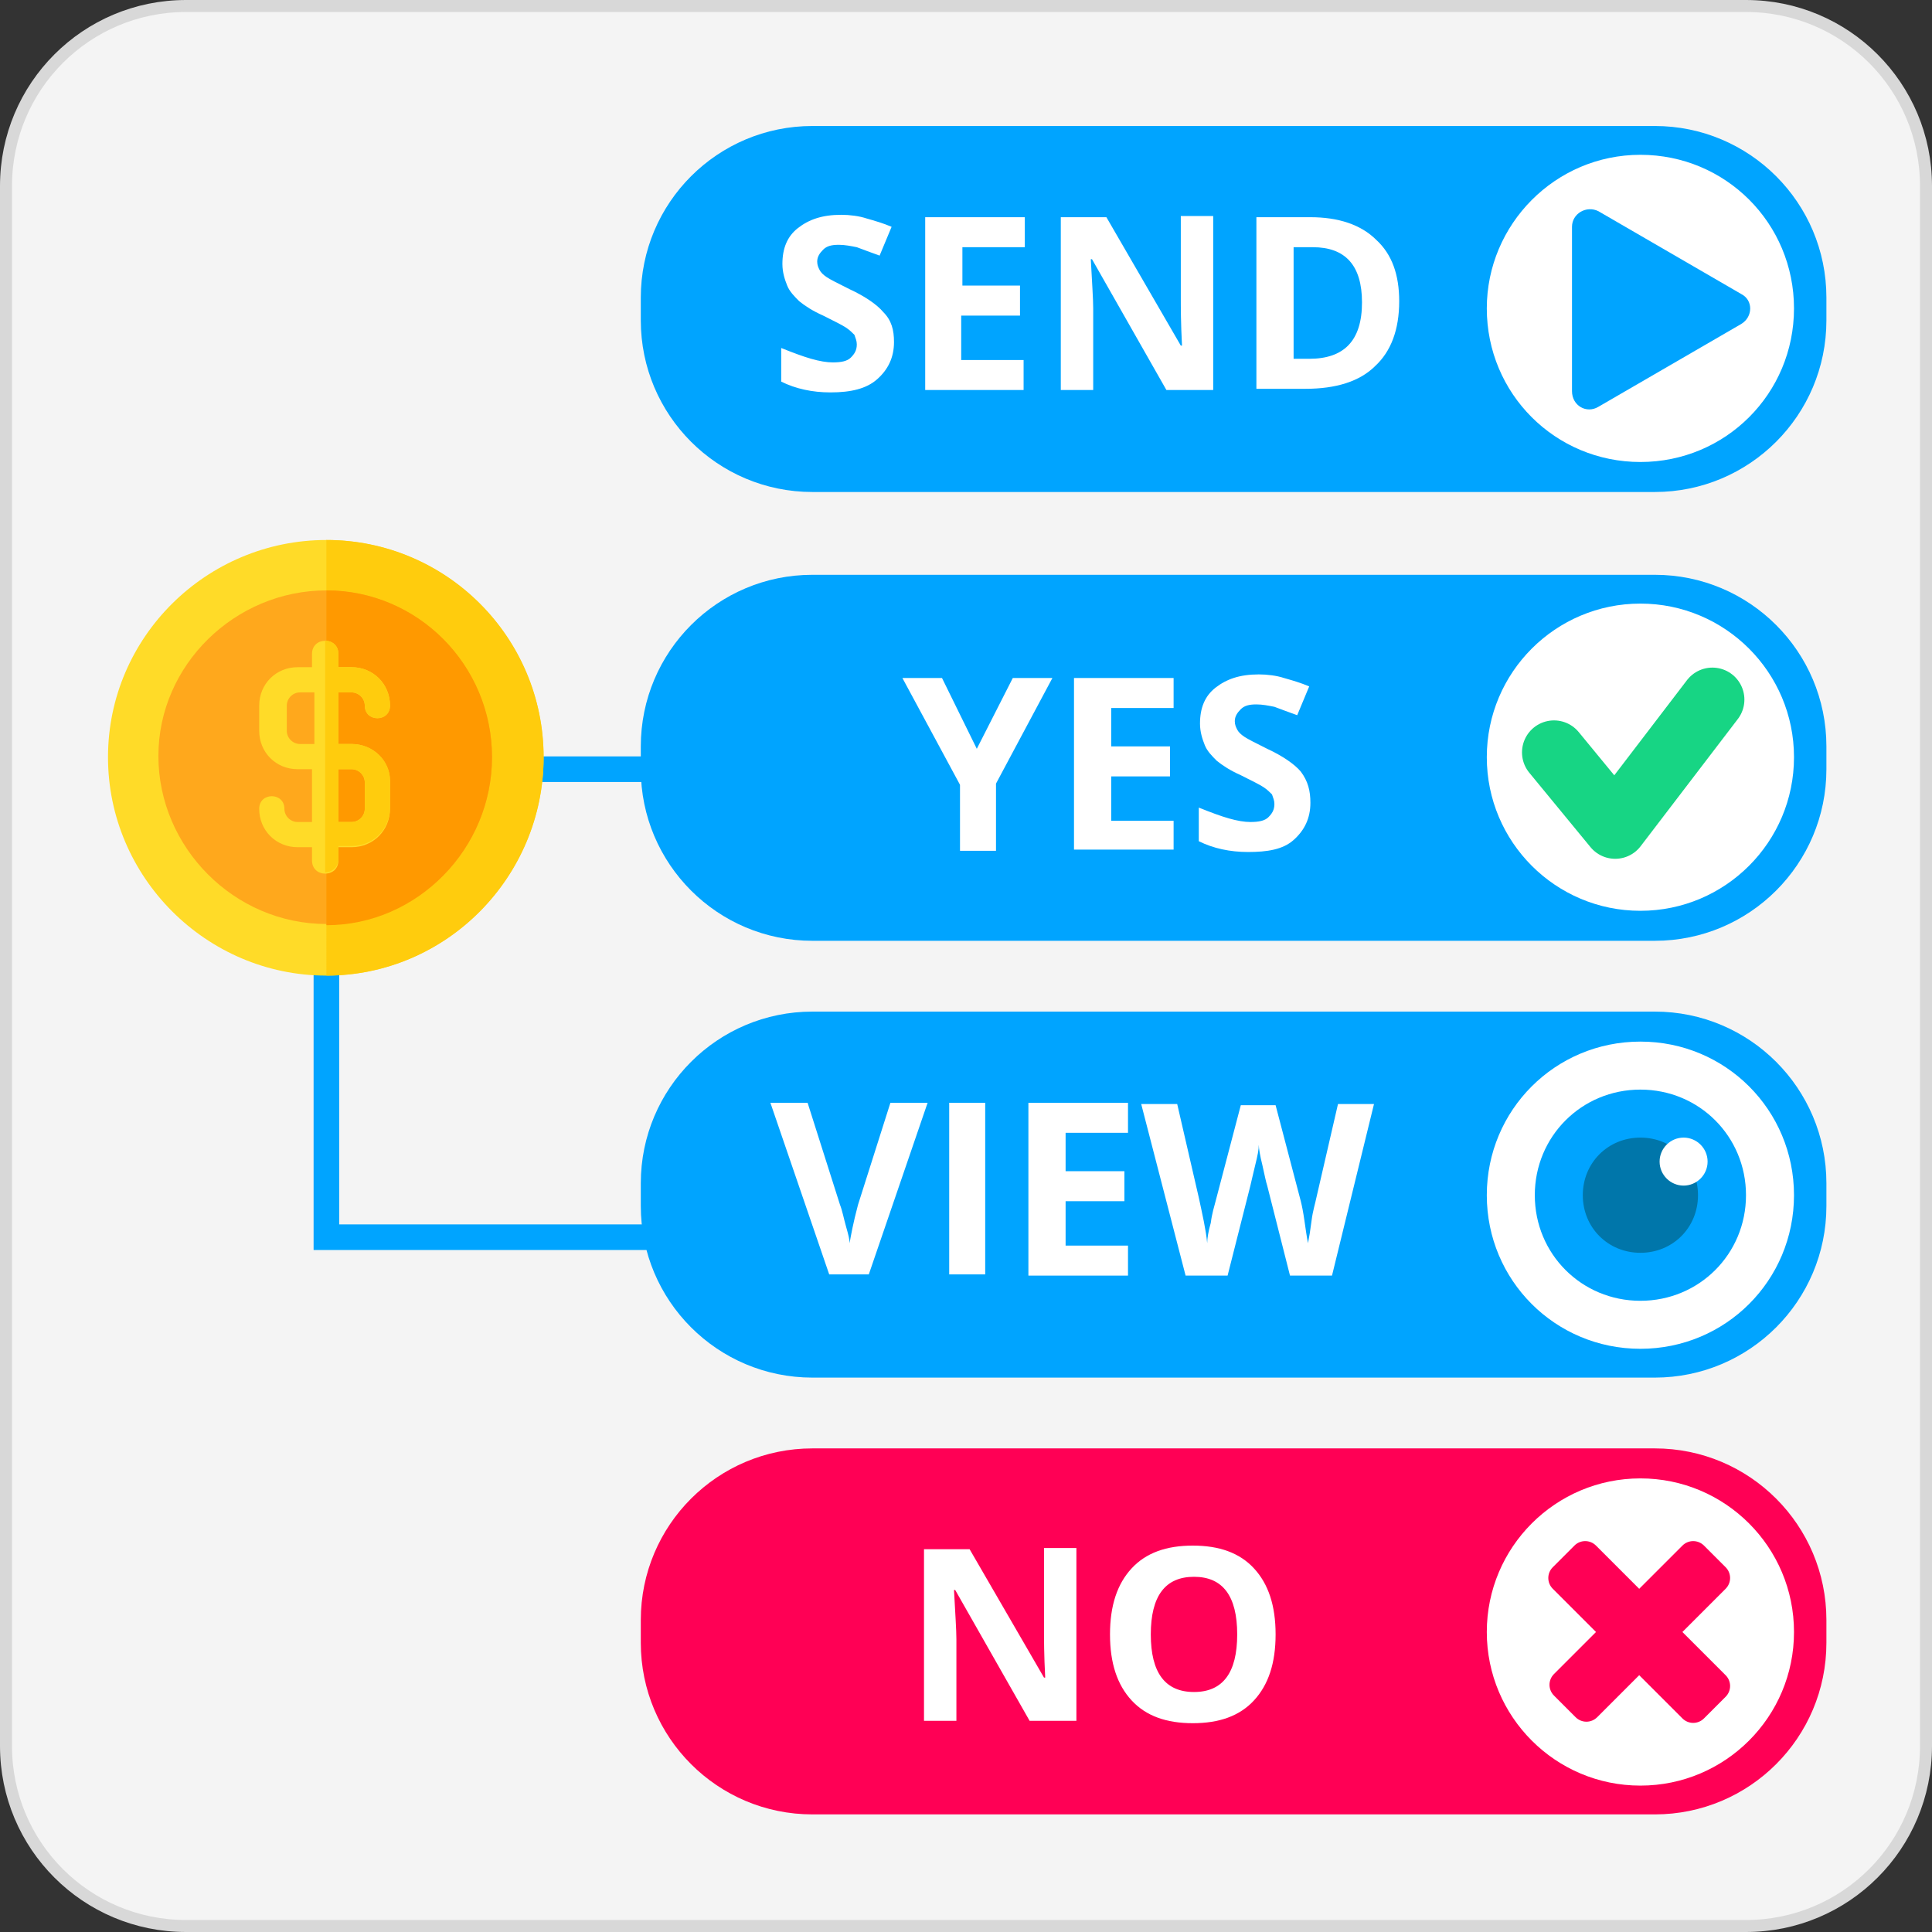
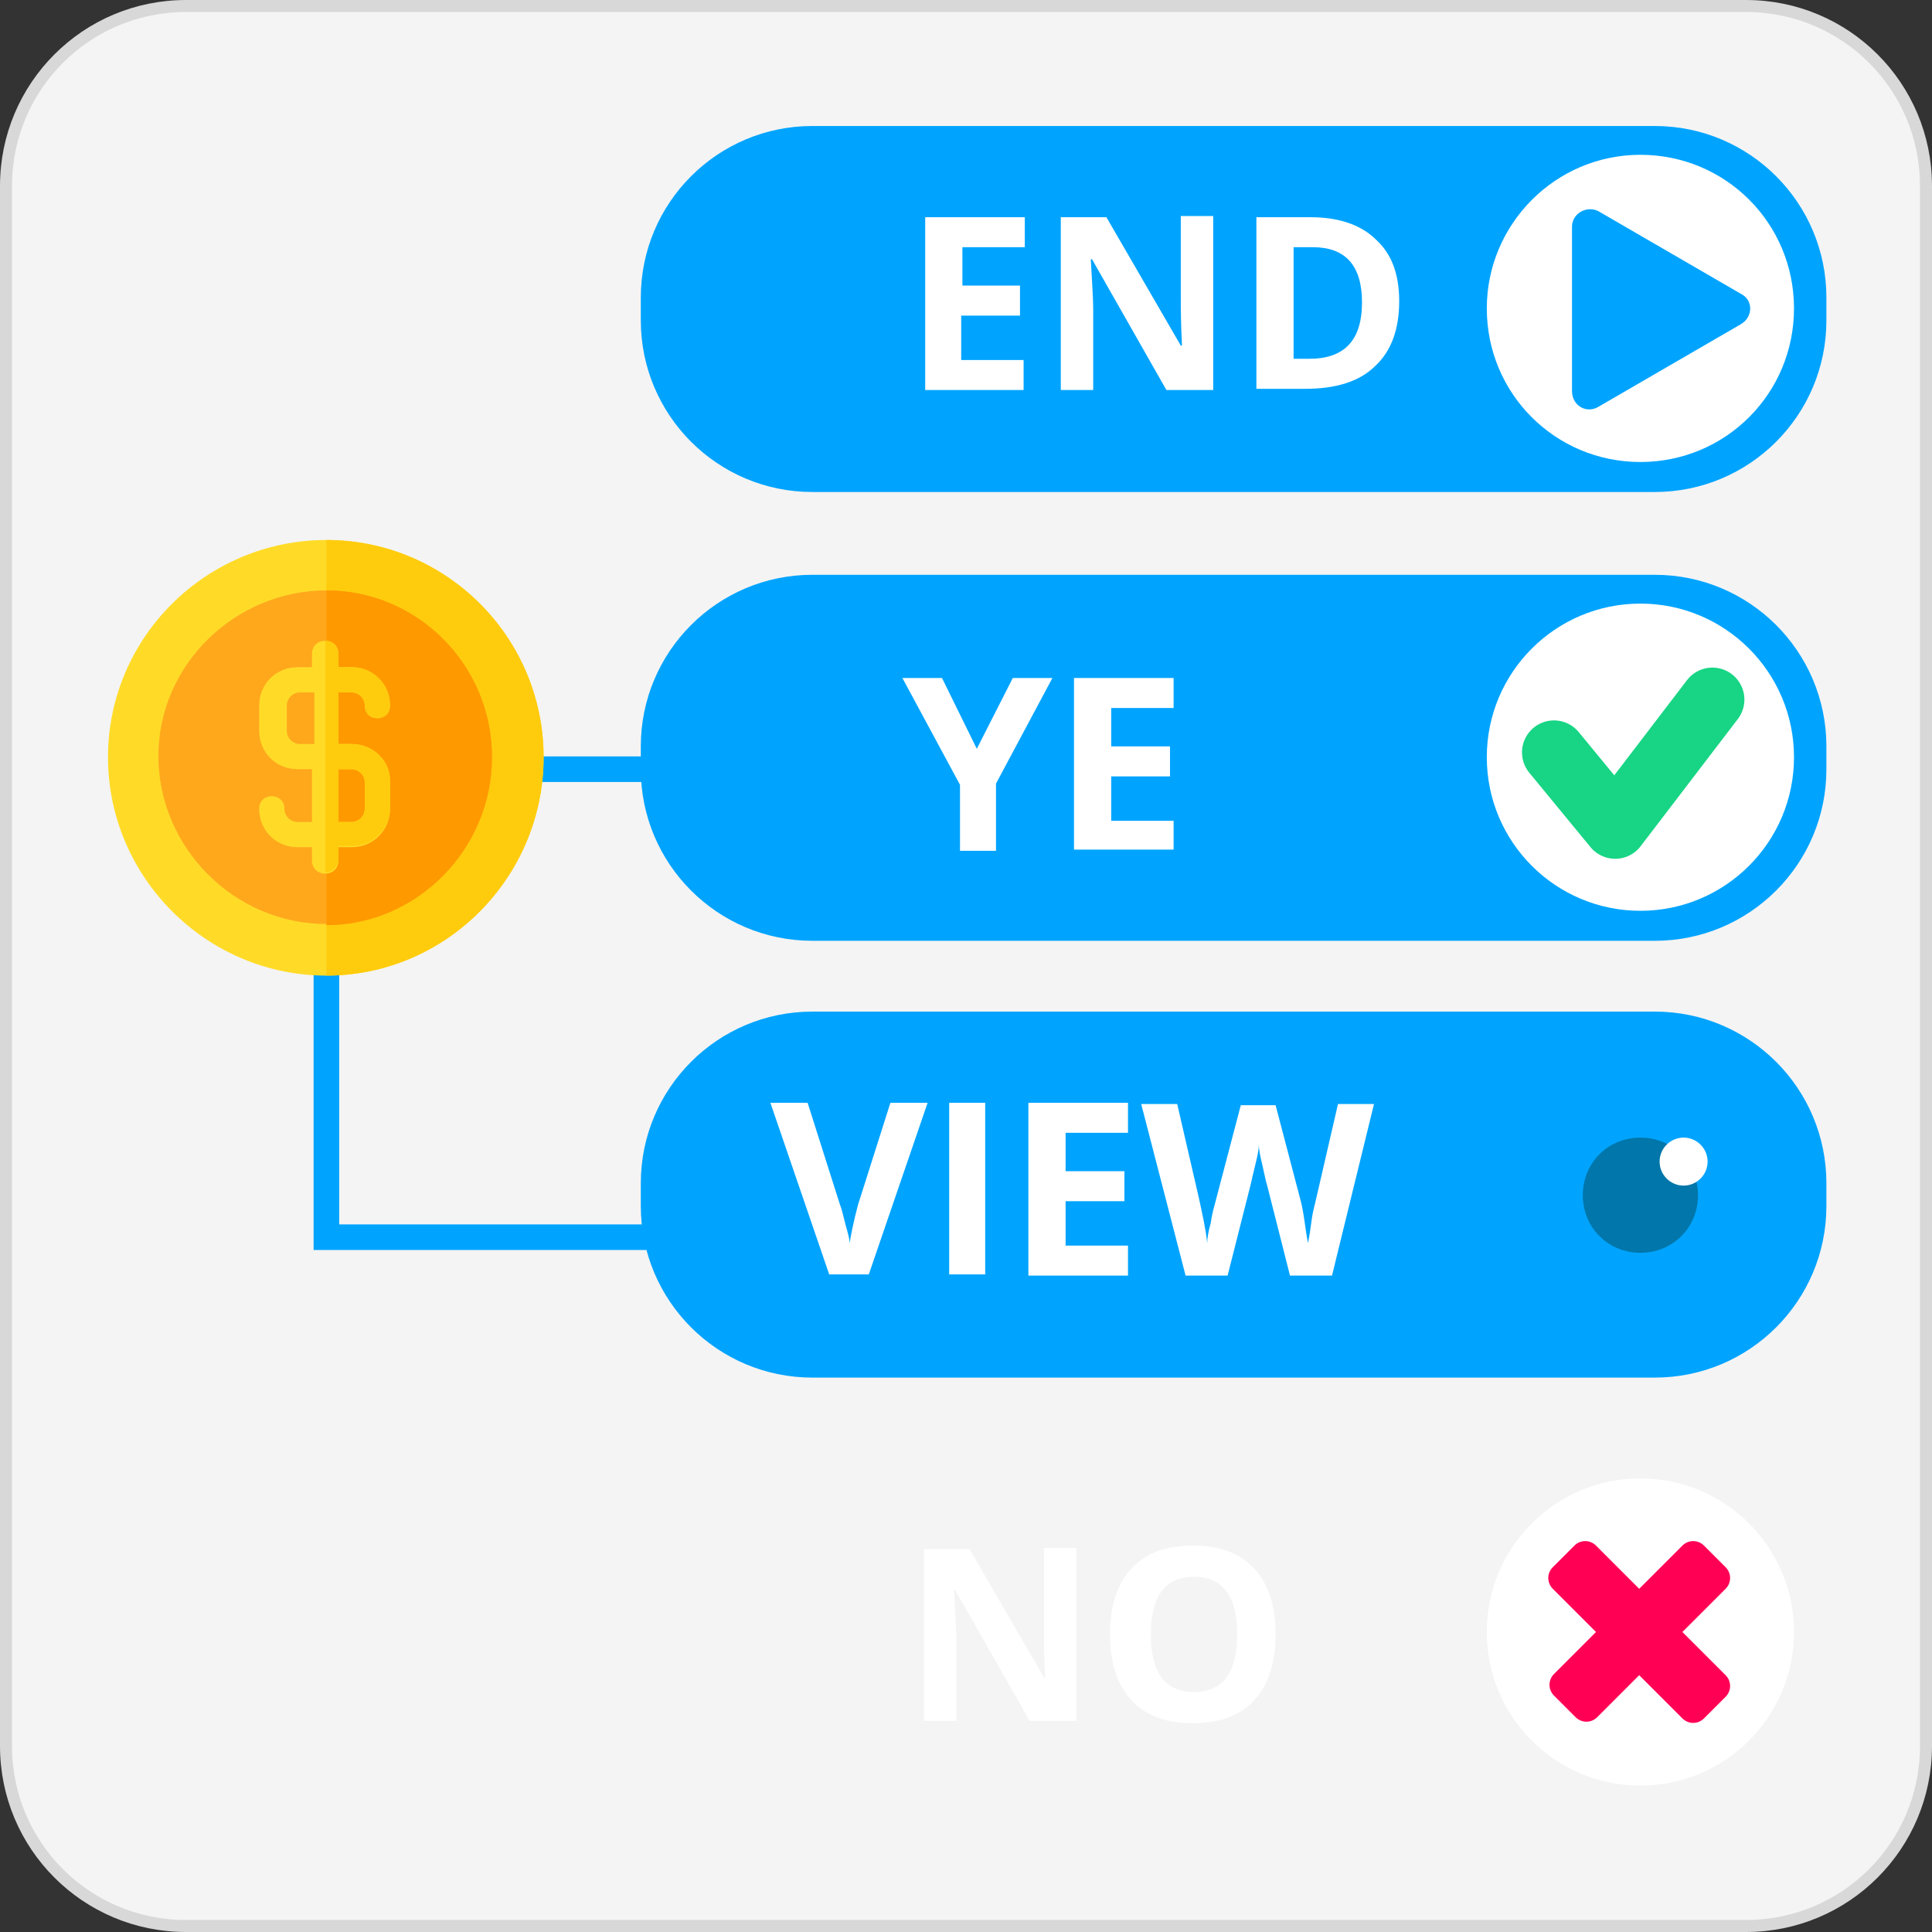
<svg xmlns="http://www.w3.org/2000/svg" version="1.1" id="Capa_1" x="0px" y="0px" viewBox="0 0 161 161" style="enable-background:new 0 0 161 161;" xml:space="preserve">
  <rect x="0" y="0" width="161" height="161" fill="#333333" stroke="none" />
  <style type="text/css">
	.st0{fill:#F4F4F4;stroke:#D8D8D8;stroke-miterlimit:10;}
	.st1{fill:#00A4FF;}
	.st2{fill:#FFFFFF;}
	.st3{fill:#0076AA;}
	.st4{fill:none;stroke:#00A4FF;stroke-width:2.133;stroke-miterlimit:10;}
	.st5{fill:#FF0055;}
	.st6{fill:none;stroke:#17D584;stroke-width:5.333;stroke-linecap:round;stroke-linejoin:round;stroke-miterlimit:10;}
	.st7{fill:#FFDB28;}
	.st8{fill:#FFCC0D;}
	.st9{fill:#FFA81C;}
	.st10{fill:#FF9900;}
</style>
  <path class="st0" d="M145.5,160.5h-130c-8.3,0-15-6.7-15-15v-130c0-8.3,6.7-15,15-15h130c8.3,0,15,6.7,15,15v130  C160.5,153.8,153.8,160.5,145.5,160.5z" />
  <path class="st1" d="M137.9,41H67.7c-7.9,0-14.3-6.4-14.3-14.3v-1.9c0-7.9,6.4-14.3,14.3-14.3h70.2c7.9,0,14.3,6.4,14.3,14.3v1.9  C152.2,34.6,145.8,41,137.9,41z" />
  <g>
-     <path class="st2" d="M74.5,28.5c0,1.3-0.5,2.3-1.4,3.1s-2.2,1.1-3.9,1.1c-1.5,0-2.9-0.3-4.1-0.9V29c1,0.4,1.8,0.7,2.5,0.9   c0.7,0.2,1.3,0.3,1.8,0.3c0.7,0,1.2-0.1,1.5-0.4s0.5-0.6,0.5-1.1c0-0.3-0.1-0.5-0.2-0.8c-0.2-0.2-0.4-0.4-0.7-0.6s-0.9-0.5-1.9-1   c-0.9-0.4-1.5-0.8-2-1.2c-0.4-0.4-0.8-0.8-1-1.3s-0.4-1.1-0.4-1.8c0-1.3,0.4-2.3,1.3-3s2-1.1,3.6-1.1c0.7,0,1.5,0.1,2.1,0.3   c0.7,0.2,1.4,0.4,2.1,0.7l-1,2.4c-0.8-0.3-1.4-0.5-1.9-0.7c-0.5-0.1-1-0.2-1.5-0.2c-0.6,0-1,0.1-1.3,0.4s-0.5,0.6-0.5,1   c0,0.3,0.1,0.5,0.2,0.7s0.3,0.4,0.6,0.6s0.9,0.5,1.9,1c1.3,0.6,2.3,1.3,2.8,1.9C74.3,26.7,74.5,27.5,74.5,28.5z" />
    <path class="st2" d="M85.4,32.5h-8.3V18.1h8.3v2.5h-5.2v3.2H85v2.5h-4.9v3.7h5.2V32.5z" />
    <path class="st2" d="M101.1,32.5h-3.9L91,21.6h-0.1c0.1,1.9,0.2,3.3,0.2,4.1v6.8h-2.7V18.1h3.8l6.2,10.7h0.1   c-0.1-1.9-0.1-3.2-0.1-4v-6.8h2.7V32.5z" />
    <path class="st2" d="M116.6,25.1c0,2.4-0.7,4.2-2,5.4c-1.3,1.3-3.3,1.9-5.8,1.9h-4.1V18.1h4.5c2.3,0,4.2,0.6,5.5,1.9   C116,21.2,116.6,22.9,116.6,25.1z M113.5,25.2c0-3.1-1.4-4.6-4.1-4.6h-1.6v9.3h1.3C112,29.9,113.5,28.4,113.5,25.2z" />
  </g>
  <g>
    <path class="st2" d="M136.7,12.9c7.1,0,12.8,5.7,12.8,12.8c0,7.1-5.7,12.8-12.8,12.8c-7.1,0-12.8-5.7-12.8-12.8   C123.9,18.7,129.6,12.9,136.7,12.9z" />
  </g>
  <path class="st1" d="M137.9,114.8H67.7c-7.9,0-14.3-6.4-14.3-14.3v-1.9c0-7.9,6.4-14.3,14.3-14.3h70.2c7.9,0,14.3,6.4,14.3,14.3v1.9  C152.2,108.4,145.8,114.8,137.9,114.8z" />
  <g>
    <path class="st2" d="M74.2,91.9h3.1l-4.9,14.3h-3.3l-4.9-14.3h3.1l2.7,8.5c0.2,0.5,0.3,1.1,0.5,1.8s0.3,1.1,0.3,1.4   c0.1-0.6,0.3-1.7,0.7-3.2L74.2,91.9z" />
    <path class="st2" d="M79.1,106.3V91.9h3v14.3H79.1z" />
    <path class="st2" d="M94,106.3h-8.3V91.9H94v2.5h-5.2v3.2h4.9v2.5h-4.9v3.7H94V106.3z" />
    <path class="st2" d="M111,106.3h-3.5l-1.9-7.5c-0.1-0.3-0.2-0.8-0.4-1.7c-0.2-0.8-0.3-1.4-0.3-1.7c0,0.4-0.1,0.9-0.3,1.7   c-0.2,0.8-0.3,1.3-0.4,1.7l-1.9,7.5h-3.5l-3.7-14.3h3l1.8,7.8c0.3,1.4,0.6,2.7,0.7,3.8c0-0.4,0.1-1,0.3-1.7   c0.1-0.8,0.3-1.4,0.4-1.8l2.1-8h2.9l2.1,8c0.1,0.4,0.2,0.9,0.3,1.6c0.1,0.7,0.2,1.4,0.3,1.9c0.1-0.5,0.2-1.1,0.3-1.9   c0.1-0.8,0.3-1.4,0.4-1.9l1.8-7.8h3L111,106.3z" />
  </g>
  <g>
-     <path class="st2" d="M136.7,86.8c7.1,0,12.8,5.7,12.8,12.8c0,7.1-5.7,12.8-12.8,12.8c-7.1,0-12.8-5.7-12.8-12.8   C123.9,92.5,129.6,86.8,136.7,86.8z" />
    <path class="st1" d="M136.7,90.8c4.9,0,8.8,3.9,8.8,8.8c0,4.9-3.9,8.8-8.8,8.8c-4.9,0-8.8-3.9-8.8-8.8   C127.9,94.7,131.8,90.8,136.7,90.8z" />
    <path class="st3" d="M136.7,94.8c2.7,0,4.8,2.1,4.8,4.8c0,2.7-2.1,4.8-4.8,4.8c-2.7,0-4.8-2.1-4.8-4.8   C131.9,96.9,134,94.8,136.7,94.8z" />
    <path class="st2" d="M140.3,94.8c1.1,0,2,0.9,2,2c0,1.1-0.9,2-2,2c-1.1,0-2-0.9-2-2C138.3,95.7,139.2,94.8,140.3,94.8z" />
  </g>
  <polyline class="st4" points="27.2,78.4 27.2,103.1 60.3,103.1 " />
  <line class="st4" x1="60.3" y1="64.1" x2="28.7" y2="64.1" />
-   <path class="st5" d="M137.9,151.2H67.7c-7.9,0-14.3-6.4-14.3-14.3V135c0-7.9,6.4-14.3,14.3-14.3h70.2c7.9,0,14.3,6.4,14.3,14.3v1.9  C152.2,144.8,145.8,151.2,137.9,151.2z" />
  <g>
    <path class="st2" d="M89.7,143.4h-3.9l-6.2-10.9h-0.1c0.1,1.9,0.2,3.3,0.2,4.1v6.8H77v-14.3h3.8l6.2,10.7h0.1   c-0.1-1.9-0.1-3.2-0.1-4v-6.8h2.7V143.4z" />
    <path class="st2" d="M106.3,136.2c0,2.4-0.6,4.2-1.8,5.5s-2.9,1.9-5.1,1.9c-2.2,0-3.9-0.6-5.1-1.9s-1.8-3.1-1.8-5.5   c0-2.4,0.6-4.2,1.8-5.5c1.2-1.3,2.9-1.9,5.1-1.9c2.2,0,3.9,0.6,5.1,1.9S106.3,133.8,106.3,136.2z M95.9,136.2   c0,1.6,0.3,2.8,0.9,3.6c0.6,0.8,1.5,1.2,2.7,1.2c2.4,0,3.6-1.6,3.6-4.8c0-3.2-1.2-4.8-3.6-4.8c-1.2,0-2.1,0.4-2.7,1.2   S95.9,134.6,95.9,136.2z" />
  </g>
  <circle class="st2" cx="136.7" cy="136" r="12.8" />
  <path class="st1" d="M137.9,78.4H67.7c-7.9,0-14.3-6.4-14.3-14.3v-1.9c0-7.9,6.4-14.3,14.3-14.3h70.2c7.9,0,14.3,6.4,14.3,14.3v1.9  C152.2,72,145.8,78.4,137.9,78.4z" />
  <g>
    <path class="st2" d="M81.4,62.4l3-5.9h3.3L83,65.3v5.6h-3v-5.5l-4.8-8.9h3.3L81.4,62.4z" />
    <path class="st2" d="M97.8,70.8h-8.3V56.5h8.3V59h-5.2v3.2h4.9v2.5h-4.9v3.7h5.2V70.8z" />
-     <path class="st2" d="M109.2,66.9c0,1.3-0.5,2.3-1.4,3.1S105.6,71,104,71c-1.5,0-2.9-0.3-4.1-0.9v-2.8c1,0.4,1.8,0.7,2.5,0.9   c0.7,0.2,1.3,0.3,1.8,0.3c0.7,0,1.2-0.1,1.5-0.4s0.5-0.6,0.5-1.1c0-0.3-0.1-0.5-0.2-0.8c-0.2-0.2-0.4-0.4-0.7-0.6s-0.9-0.5-1.9-1   c-0.9-0.4-1.5-0.8-2-1.2c-0.4-0.4-0.8-0.8-1-1.3s-0.4-1.1-0.4-1.8c0-1.3,0.4-2.3,1.3-3s2-1.1,3.6-1.1c0.7,0,1.5,0.1,2.1,0.3   c0.7,0.2,1.4,0.4,2.1,0.7l-1,2.4c-0.8-0.3-1.4-0.5-1.9-0.7c-0.5-0.1-1-0.2-1.5-0.2c-0.6,0-1,0.1-1.3,0.4s-0.5,0.6-0.5,1   c0,0.3,0.1,0.5,0.2,0.7s0.3,0.4,0.6,0.6s0.9,0.5,1.9,1c1.3,0.6,2.3,1.3,2.8,1.9C109,65.1,109.2,65.9,109.2,66.9z" />
  </g>
  <circle class="st2" cx="136.7" cy="63.1" r="12.8" />
  <polyline class="st6" points="129.5,62.7 134.6,68.9 142.7,58.3 " />
  <g>
    <path class="st5" d="M140.2,136l3.6-3.6c0.5-0.5,0.5-1.3,0-1.8l-1.8-1.8c-0.5-0.5-1.3-0.5-1.8,0l-3.6,3.6l-3.6-3.6   c-0.5-0.5-1.3-0.5-1.8,0l-1.8,1.8c-0.5,0.5-0.5,1.3,0,1.8l3.6,3.6l-3.5,3.5c-0.5,0.5-0.5,1.3,0,1.8l1.8,1.8c0.5,0.5,1.3,0.5,1.8,0   l3.5-3.5l3.6,3.6c0.5,0.5,1.3,0.5,1.8,0l1.8-1.8c0.5-0.5,0.5-1.3,0-1.8L140.2,136z" />
  </g>
  <g>
    <path class="st7" d="M27.2,45C17.2,45,9,53.1,9,63.1s8.2,18.2,18.2,18.2S45.3,73,45.3,63.1S37.2,45,27.2,45z" />
    <path class="st8" d="M45.3,63.1c0,10-8.1,18.2-18.1,18.2V45C37.2,45,45.3,53.1,45.3,63.1z" />
    <path class="st9" d="M27.2,49.2c-7.6,0-14,6.2-14,13.8s6.3,14,14,14S41,70.7,41,63.1S34.8,49.2,27.2,49.2z" />
    <path class="st10" d="M41,63.1c0,7.6-6.2,14-13.8,14V49.2C34.8,49.2,41,55.4,41,63.1z" />
    <path class="st7" d="M29.3,62h-1.1v-4.3h1.1c0.6,0,1.1,0.5,1.1,1.1c0,1.4,2.1,1.4,2.1,0c0-1.8-1.4-3.2-3.2-3.2h-1.1v-1.1   c0-0.7-0.5-1.1-1.1-1.1s-1.1,0.4-1.1,1.1v1.1h-1.2c-1.8,0-3.2,1.4-3.2,3.2v2.1c0,1.8,1.4,3.2,3.2,3.2h1.2v4.4h-1.2   c-0.6,0-1.1-0.5-1.1-1.1c0-1.4-2.1-1.4-2.1,0c0,1.8,1.4,3.2,3.2,3.2h1.2v1.1c0,0.7,0.5,1.1,1.1,1.1s1.1-0.4,1.1-1.1v-1.1h1.1   c1.8,0,3.2-1.4,3.2-3.2v-2.3C32.5,63.4,31.1,62,29.3,62z M26.2,62h-1.2c-0.6,0-1.1-0.5-1.1-1.1v-2.1c0-0.6,0.5-1.1,1.1-1.1h1.2V62z    M30.4,67.4c0,0.6-0.5,1.1-1.1,1.1h-1.1v-4.4h1.1c0.6,0,1.1,0.5,1.1,1.1V67.4z" />
    <path class="st8" d="M29.3,62h-1.1v-4.3h1.1c0.6,0,1.1,0.5,1.1,1.1c0,1.4,2.1,1.4,2.1,0c0-1.8-1.4-3.2-3.2-3.2h-1.1v-1.1   c0-0.7-0.5-1.1-1.1-1.1v19.3c0.5,0,1.1-0.4,1.1-1.1v-1.1h1.1c1.8,0,3.2-1.4,3.2-3.2v-2.3C32.5,63.4,31.1,62,29.3,62z M30.4,67.4   c0,0.6-0.5,1.1-1.1,1.1h-1.1v-4.4h1.1c0.6,0,1.1,0.5,1.1,1.1V67.4z" />
  </g>
  <path class="st1" d="M145.1,27l-11.9,6.9c-1,0.6-2.2-0.1-2.2-1.3V18.9c0-1.1,1.2-1.8,2.2-1.3l11.9,6.9C146.1,25,146.1,26.4,145.1,27  z" />
</svg>